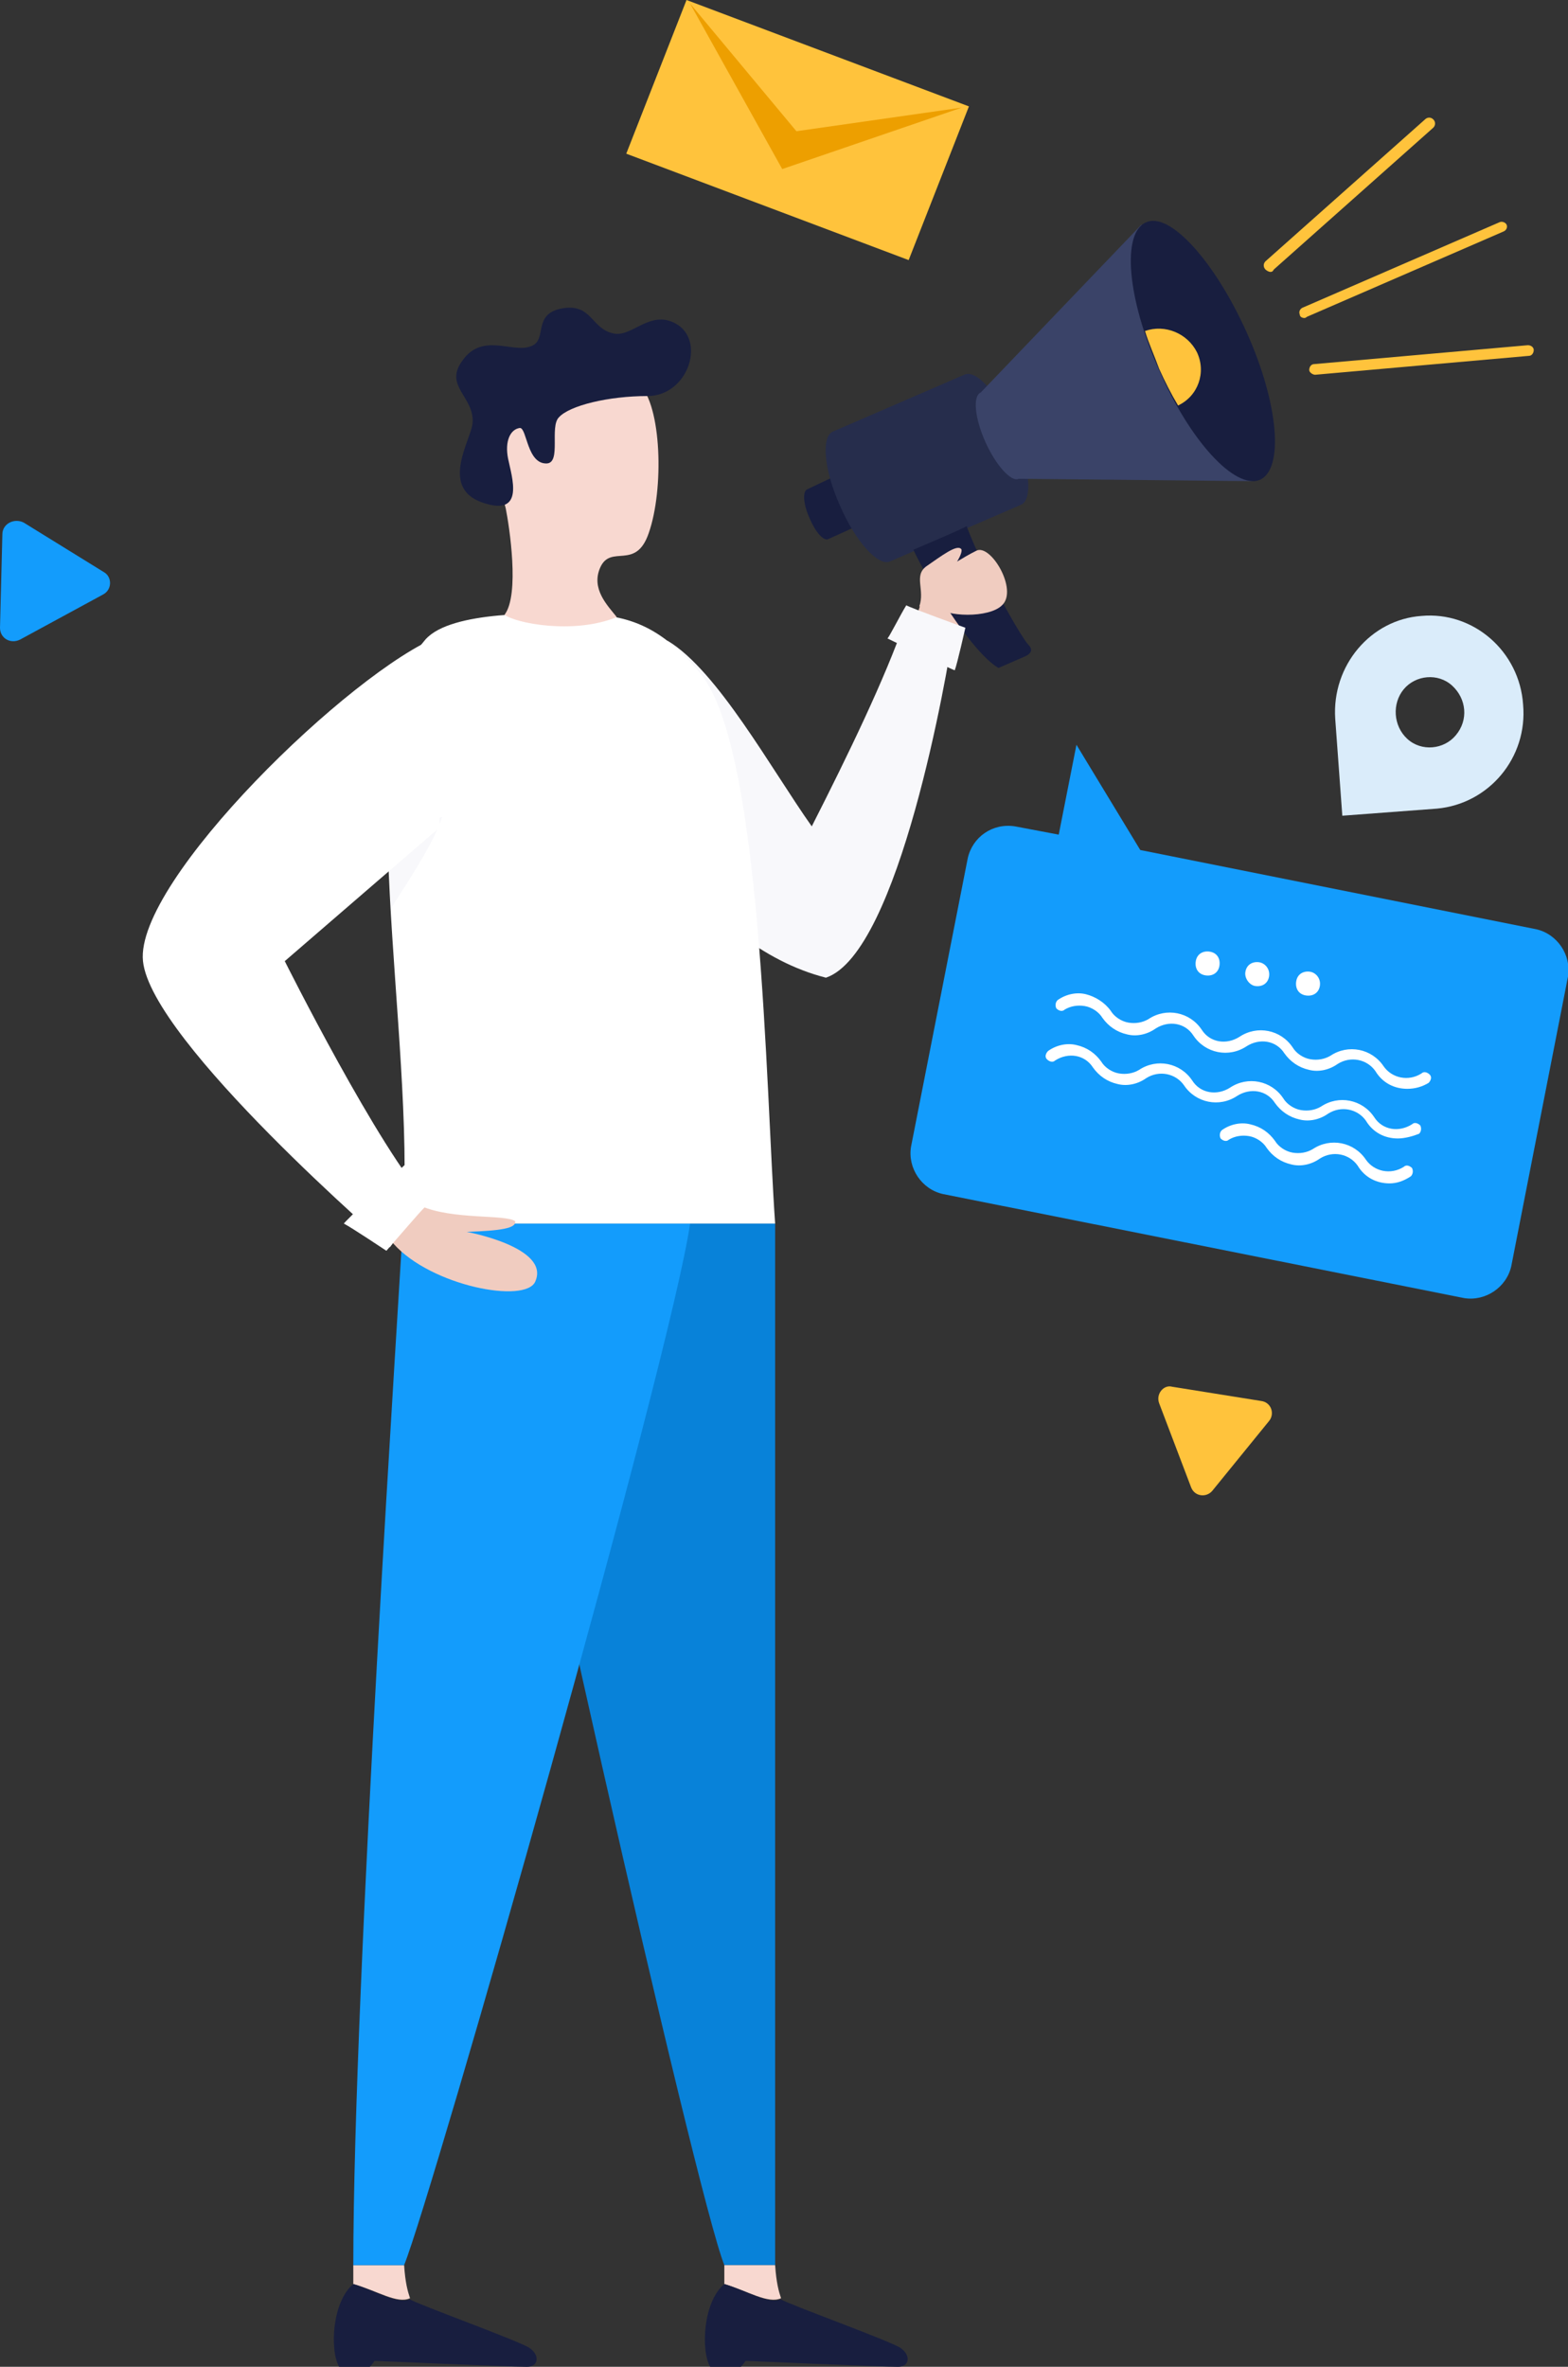
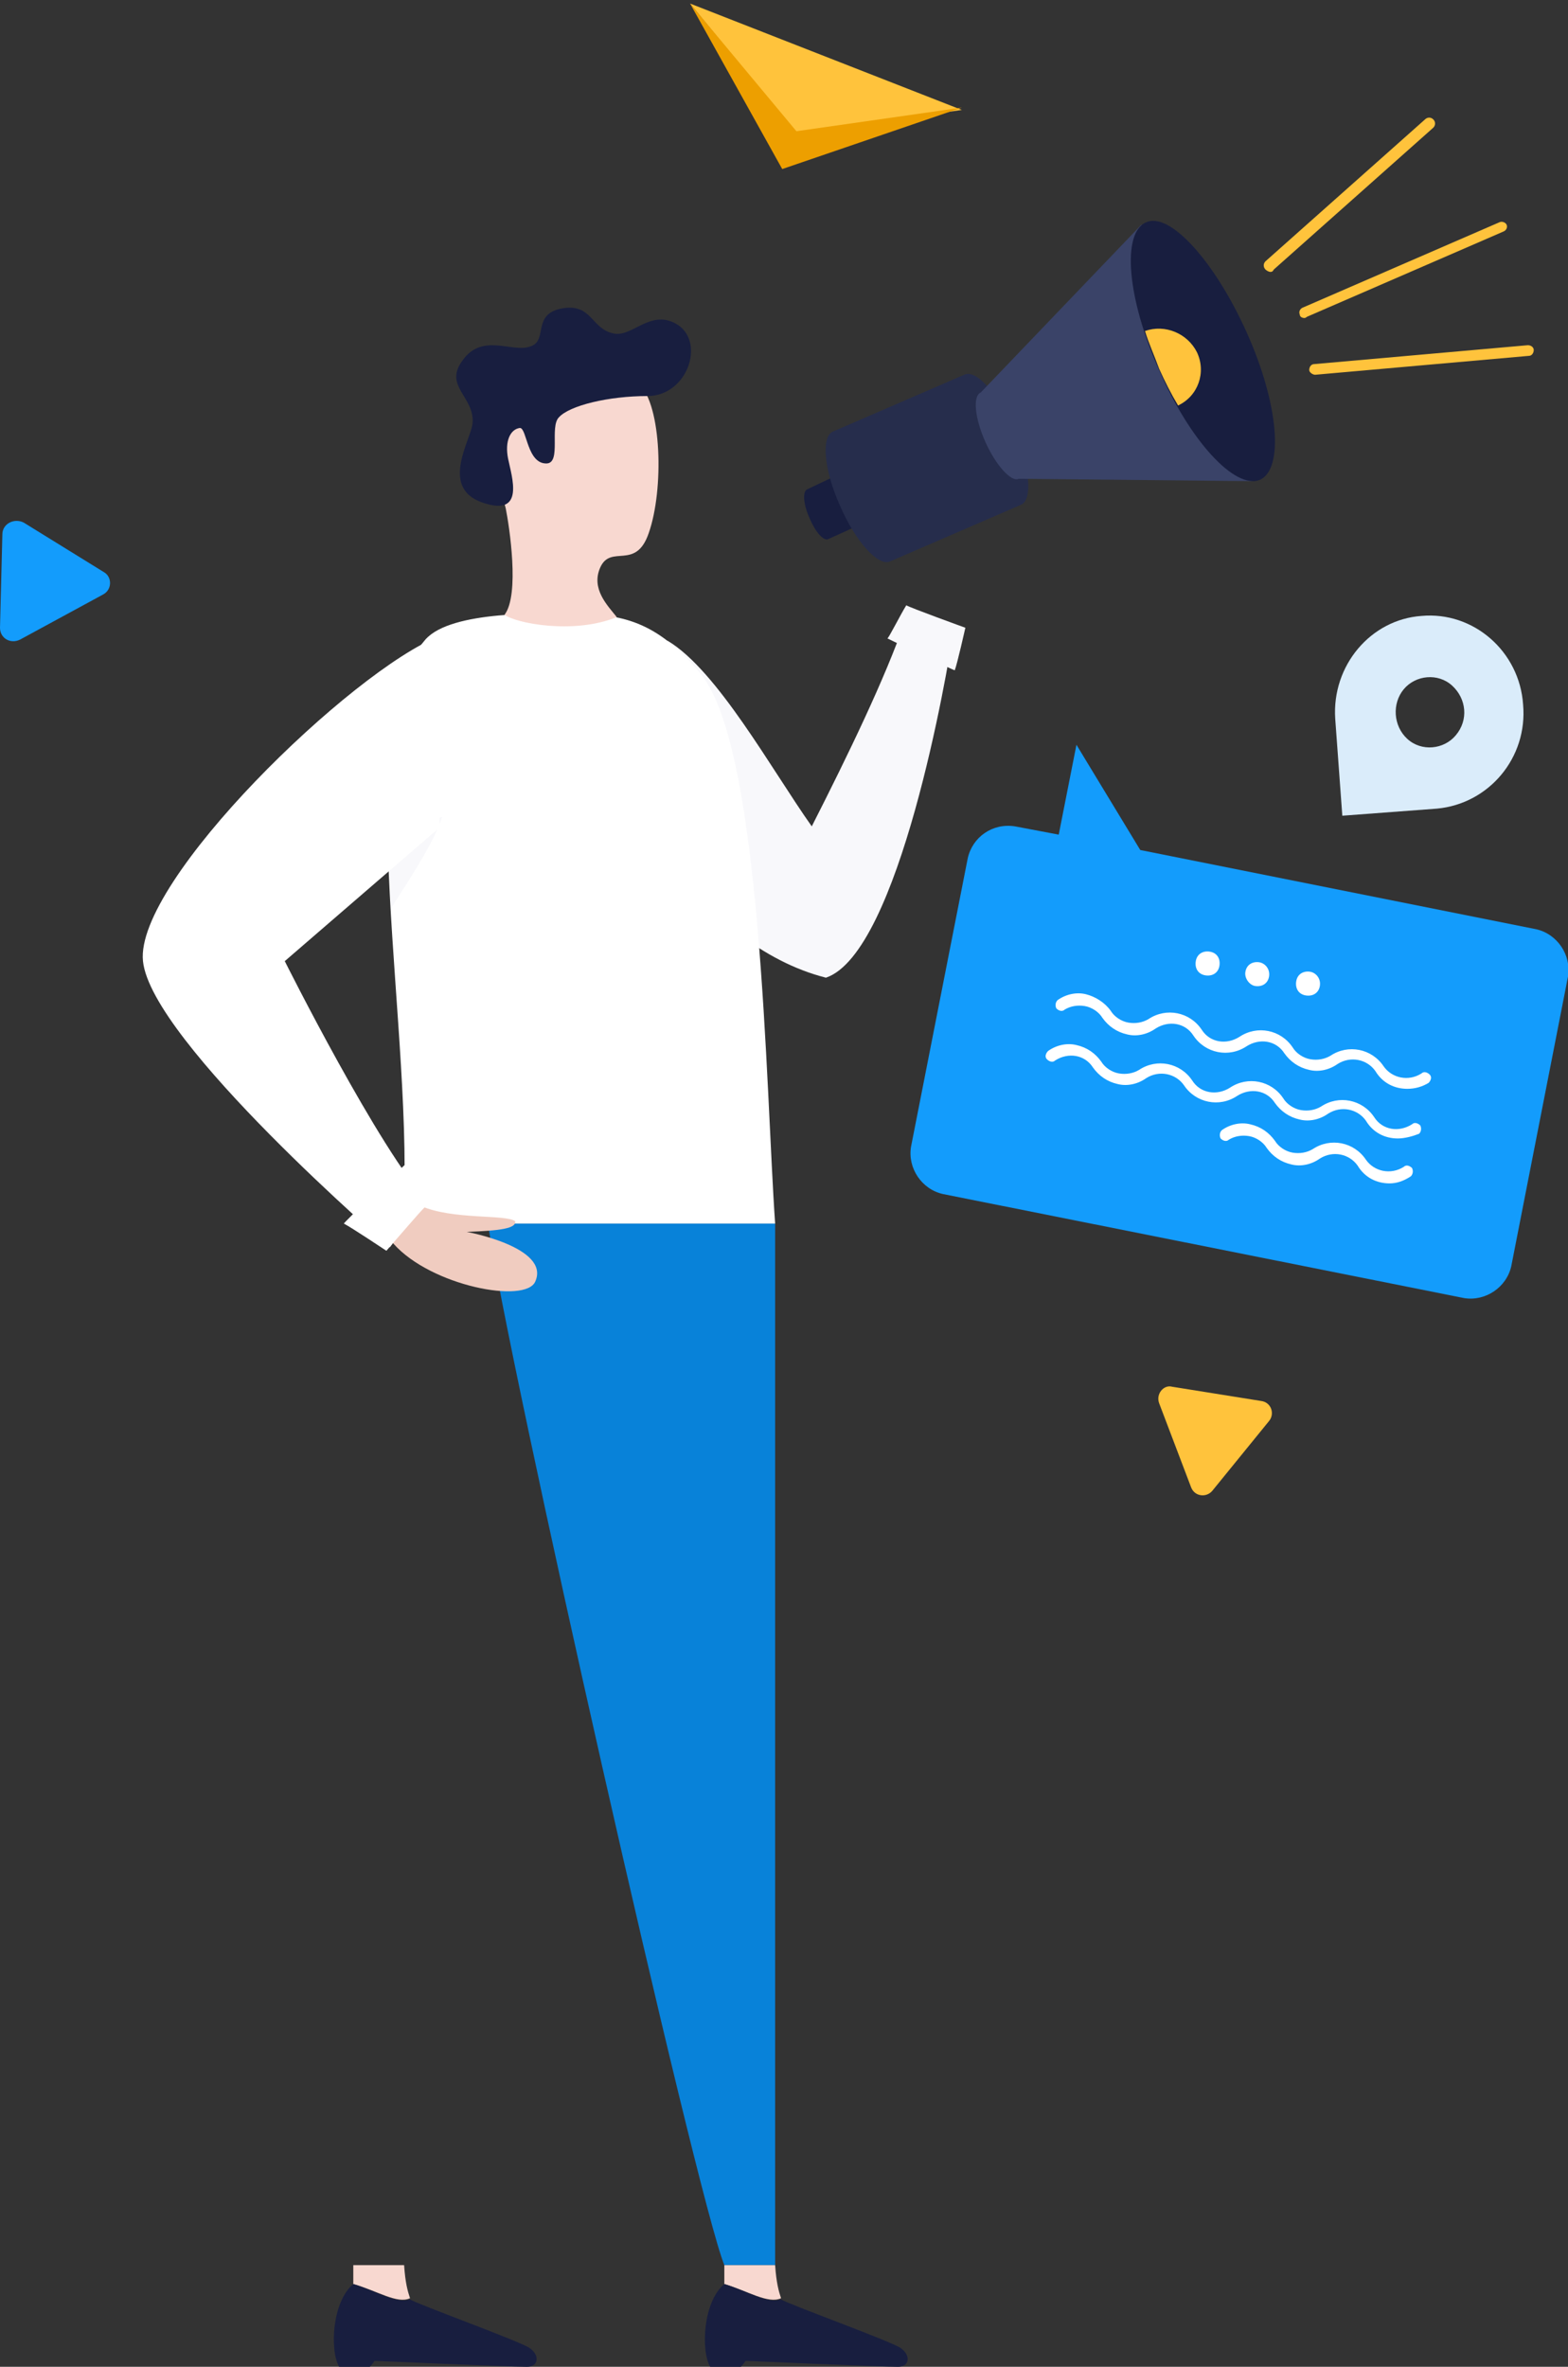
<svg xmlns="http://www.w3.org/2000/svg" version="1.1" id="Layer_1" x="0px" y="0px" viewBox="0 0 132.7 200.2" style="enable-background:new 0 0 132.7 200.2;" xml:space="preserve">
  <rect x="0" y="0" width="132.7" height="200.2" fill="#333333" stroke="none" />
  <style type="text/css">
	.st0{fill-rule:evenodd;clip-rule:evenodd;fill:#FFC33C;}
	.st1{fill-rule:evenodd;clip-rule:evenodd;fill:#F0CCC0;}
	.st2{fill-rule:evenodd;clip-rule:evenodd;fill:#181E3F;}
	.st3{fill-rule:evenodd;clip-rule:evenodd;fill:#262D4C;}
	.st4{fill-rule:evenodd;clip-rule:evenodd;fill:#3A4368;}
	.st5{fill-rule:evenodd;clip-rule:evenodd;fill:#ED9F00;}
	.st6{fill-rule:evenodd;clip-rule:evenodd;fill:#DAECFA;}
	.st7{fill-rule:evenodd;clip-rule:evenodd;fill:#139CFC;}
	.st8{fill-rule:evenodd;clip-rule:evenodd;fill:#FFFFFF;}
	.st9{fill-rule:evenodd;clip-rule:evenodd;fill:#F8F8FB;}
	.st10{fill-rule:evenodd;clip-rule:evenodd;fill:#0882D9;}
	.st11{fill-rule:evenodd;clip-rule:evenodd;fill:#F8D8D0;}
</style>
  <path class="st0" d="M75,37.8c0-2.7,2.2-4.8,4.8-4.8c2.7,0,4.8,2.2,4.8,4.8s-2.2,4.8-4.8,4.8S75,40.5,75,37.8z" />
-   <path class="st1" d="M78.1,50.4c-0.3,1.2-0.8,2.5-0.8,2.5c0.6,0.3,3.3,1.8,3.3,1.8c0.5-1,2.7-4.7,2.7-4.7L78.1,50.4z" />
  <path class="st2" d="M68.3,41.4c-0.4,0.2-0.3,1.3,0.2,2.4c0.5,1.2,1.2,2,1.6,1.8l2.2-1l-1.9-4.2L68.3,41.4z" />
  <path class="st3" d="M81.6,31.7l-11.1,4.8c-1,0.4-0.8,3.2,0.6,6.3c1.3,3,3.2,5.1,4.2,4.7l11.1-4.8c1-0.4,0.8-3.2-0.6-6.3  C84.5,33.3,82.6,31.2,81.6,31.7z" />
  <path class="st4" d="M83,33.2c-0.7,0.3-0.5,2.2,0.4,4.2s2.2,3.4,2.8,3.1l19.8,0.2L96.6,19L83,33.2z" />
  <path class="st2" d="M98.1,31.3c-2.7-6-3.2-11.6-1.1-12.5c2-0.9,5.8,3.3,8.5,9.3s3.2,11.6,1.1,12.5C104.5,41.4,100.7,37.3,98.1,31.3  z" />
  <path class="st0" d="M96.9,28c0.3,1,0.8,2.1,1.2,3.2c0.5,1.1,1,2.1,1.6,3.1c1.7-0.8,2.4-2.8,1.6-4.5C100.5,28.2,98.6,27.4,96.9,28  L96.9,28z" />
-   <path class="st2" d="M77.3,46.5c0.9,2,4.8,8.6,7.2,10l2.3-1c0.4-0.2,0.7-0.5,0.2-1s-3.6-5.8-5.2-10C81.8,44.6,77.3,46.5,77.3,46.5z" />
  <path class="st0" d="M110.4,26.9c-0.2,0-0.4-0.1-0.4-0.3c-0.1-0.2,0-0.5,0.3-0.6l16.6-7.2c0.2-0.1,0.5,0,0.6,0.2s0,0.5-0.3,0.6  l-16.6,7.2C110.5,26.9,110.4,26.9,110.4,26.9z M107.5,23c-0.1,0-0.3-0.1-0.4-0.2c-0.2-0.2-0.2-0.5,0-0.7l13.5-12  c0.2-0.2,0.5-0.2,0.7,0s0.2,0.5,0,0.7l-13.5,12C107.7,23,107.6,23,107.5,23L107.5,23z M111.3,31.7c-0.2,0-0.5-0.2-0.5-0.4  c0-0.3,0.2-0.5,0.4-0.5l18.1-1.6c0.3,0,0.5,0.2,0.5,0.4c0,0.3-0.2,0.5-0.4,0.5L111.3,31.7C111.4,31.7,111.3,31.7,111.3,31.7z" />
-   <path class="st1" d="M82.6,46.6c-0.6,0.3-1.1,0.6-1.6,0.9c0.3-0.5,0.5-1,0.3-1.1c-0.4-0.3-1.6,0.6-2.9,1.5c-1.1,0.8-0.1,2-0.6,3.4  c0.6,0,1.2-0.2,1.4,0c0.8,0.9,4.5,1,5.6-0.1C86.2,49.9,83.8,45.9,82.6,46.6z" />
-   <path class="st0" d="M58.1,0L53,13l23.9,9L82,9L58.1,0z" />
  <path class="st0" d="M58.4,0.3l9,11l14-2L58.4,0.3z" />
  <path class="st5" d="M58.4,0.3l7.8,14l15.2-5.2l-14,2L58.4,0.3z" />
  <path class="st6" d="M118.8,58.3c1-1.2,2.9-1.4,4.1-0.3c1.2,1.1,1.4,2.9,0.3,4.2c-1,1.2-2.9,1.4-4.1,0.3  C117.9,61.4,117.8,59.5,118.8,58.3L118.8,58.3z M113,60.8l0.6,8.2l8-0.6c4.4-0.4,7.7-4.3,7.3-8.8c-0.3-4.5-4.2-7.9-8.6-7.5  C116,52.4,112.7,56.3,113,60.8L113,60.8z" />
  <g>
    <path class="st7" d="M123.9,109.8L79.8,101c-1.8-0.4-3-2.2-2.7-4l4.8-24.4c0.4-1.8,2.1-3,4-2.7l3.7,0.7l1.5-7.6l5.4,8.9l33.5,6.7   c1.8,0.4,3,2.2,2.7,4l-4.8,24.5C127.5,108.9,125.7,110.1,123.9,109.8L123.9,109.8z" />
  </g>
  <path class="st8" d="M119.1,92.1c-1.1,0-2.1-0.5-2.7-1.5c-0.7-1-2.1-1.3-3.2-0.6c-0.7,0.5-1.6,0.7-2.4,0.5c-0.9-0.2-1.6-0.7-2.1-1.4  c-0.7-1.1-2.1-1.3-3.2-0.6c-1.5,1-3.5,0.6-4.5-0.9c-0.7-1.1-2.1-1.3-3.2-0.6c-0.7,0.5-1.6,0.7-2.4,0.5c-0.9-0.2-1.6-0.7-2.1-1.4  c-0.3-0.5-0.9-0.9-1.5-1s-1.2,0-1.7,0.3c-0.2,0.2-0.5,0.1-0.7-0.1c-0.1-0.2-0.1-0.5,0.1-0.7c0.7-0.5,1.6-0.7,2.4-0.5  s1.6,0.7,2.1,1.4c0.3,0.5,0.9,0.9,1.5,1s1.2,0,1.7-0.3c1.5-1,3.5-0.6,4.5,0.9c0.7,1.1,2.1,1.3,3.2,0.6c1.5-1,3.5-0.6,4.5,0.9  c0.3,0.5,0.9,0.9,1.5,1s1.2,0,1.7-0.3c1.5-1,3.5-0.6,4.5,0.9c0.7,1,2.1,1.3,3.2,0.6c0.2-0.2,0.5-0.1,0.7,0.1s0.1,0.5-0.1,0.7  C120.4,91.9,119.8,92.1,119.1,92.1L119.1,92.1z M118.3,96.3c-1.1,0-2.1-0.5-2.7-1.5c-0.7-1-2.1-1.3-3.2-0.6  c-0.7,0.5-1.6,0.7-2.4,0.5c-0.9-0.2-1.6-0.7-2.1-1.4c-0.7-1.1-2.1-1.3-3.2-0.6c-1.5,1-3.5,0.6-4.5-0.9c-0.7-1-2.1-1.3-3.2-0.6  c-0.7,0.5-1.6,0.7-2.4,0.5c-0.9-0.2-1.6-0.7-2.1-1.4c-0.7-1.1-2.1-1.3-3.2-0.6c-0.2,0.2-0.5,0.1-0.7-0.1s-0.1-0.5,0.1-0.7  c0.7-0.5,1.6-0.7,2.4-0.5c0.9,0.2,1.6,0.7,2.1,1.4c0.3,0.5,0.9,0.9,1.5,1s1.2,0,1.7-0.3c1.5-1,3.5-0.6,4.5,0.9  c0.7,1.1,2.1,1.3,3.2,0.6c1.5-1,3.5-0.6,4.5,0.9c0.3,0.5,0.9,0.9,1.5,1s1.2,0,1.7-0.3c1.5-1,3.5-0.6,4.5,0.9  c0.7,1.1,2.1,1.3,3.2,0.6c0.2-0.2,0.5-0.1,0.7,0.1c0.1,0.2,0.1,0.5-0.1,0.7C119.6,96.1,118.9,96.3,118.3,96.3L118.3,96.3z   M117.6,100.1c-1.1,0-2.1-0.5-2.7-1.5c-0.7-1-2.1-1.3-3.2-0.6c-0.7,0.5-1.6,0.7-2.4,0.5c-0.9-0.2-1.6-0.7-2.1-1.4  c-0.3-0.5-0.9-0.9-1.5-1s-1.2,0-1.7,0.3c-0.2,0.2-0.5,0.1-0.7-0.1c-0.1-0.2-0.1-0.5,0.1-0.7c0.7-0.5,1.6-0.7,2.4-0.5  c0.9,0.2,1.6,0.7,2.1,1.4c0.3,0.5,0.9,0.9,1.5,1s1.2,0,1.7-0.3c1.5-1,3.5-0.6,4.5,0.9c0.7,1,2.1,1.3,3.2,0.6  c0.2-0.2,0.5-0.1,0.7,0.1c0.1,0.2,0.1,0.5-0.1,0.7C118.8,99.9,118.2,100.1,117.6,100.1z M101.2,81.3c0.1-0.6,0.6-0.9,1.2-0.8  c0.6,0.1,0.9,0.6,0.8,1.2c-0.1,0.6-0.6,0.9-1.2,0.8C101.4,82.4,101.1,81.9,101.2,81.3z M105.4,82.2c0.1-0.6,0.6-0.9,1.2-0.8  c0.5,0.1,0.9,0.6,0.8,1.2c-0.1,0.6-0.6,0.9-1.2,0.8C105.7,83.3,105.3,82.7,105.4,82.2z M109.7,83c0.1-0.6,0.6-0.9,1.2-0.8  c0.5,0.1,0.9,0.6,0.8,1.2c-0.1,0.6-0.6,0.9-1.2,0.8C109.9,84.1,109.6,83.6,109.7,83z" />
  <path class="st9" d="M76.6,52.5c-1.7,4.9-4.8,11.3-7.9,17.4c-3.4-4.8-8-13.2-12.2-15.7c0,0-5,14.7-0.6,18.9c4.4,4.3,8.5,8.2,14,9.6  c6.2-2.1,10.3-25.9,10.8-29.4C80.6,53.3,78.5,53.1,76.6,52.5z" />
  <path class="st9" d="M81.7,53.1c0,0-4.7-1.7-5-1.9C76.2,52,75.2,54,75.1,54c0.8,0.4,5.6,2.7,5.7,2.7C81,56.2,81.7,53.1,81.7,53.1  L81.7,53.1z" />
  <path class="st10" d="M65.6,103.5c0,11.7,0,64.2,0,88.1h-4.3c-2.4-5.9-18.4-76.8-20-88.1C41.3,103.5,65.6,103.5,65.6,103.5z" />
  <path class="st11" d="M61.3,193.2v-1.6h4.3c0.1,1.5,0.3,2.2,0.5,2.8C65,194.9,63.3,193.8,61.3,193.2z" />
  <g>
    <path class="st2" d="M61.3,193.2c2,0.6,3.6,1.7,4.8,1.3c0.6,0.4,9.2,3.5,10.1,4.1s0.8,1.6-0.2,1.6c-1.4,0-12.9-0.5-12.9-0.5   c-0.2,0.3-0.4,0.5-0.4,0.5h-2.6C59.3,198.8,59.5,194.7,61.3,193.2z" />
  </g>
  <path class="st11" d="M29.9,193.2v-1.6h4.3c0.1,1.5,0.3,2.2,0.5,2.8C33.6,194.9,32,193.8,29.9,193.2z" />
  <g>
    <path class="st2" d="M29.9,193.2c2,0.6,3.6,1.7,4.8,1.3c0.6,0.4,9.2,3.5,10.1,4.1s0.8,1.6-0.2,1.6c-1.4,0-12.9-0.5-12.9-0.5   c-0.2,0.3-0.4,0.5-0.4,0.5h-2.6C27.9,198.8,28.1,194.7,29.9,193.2L29.9,193.2z" />
  </g>
-   <path class="st7" d="M34.1,103.5c-0.2,4.4-4.2,64.2-4.2,88.1h4.3c2.4-5.9,22.6-76.8,24.2-88.1C58.4,103.5,34.1,103.5,34.1,103.5z" />
  <path class="st8" d="M34.1,103.5h31.5c-0.8-11.3-1.1-40.2-6.3-46.5c-3.8-4.6-6.8-5-10.6-5.1c-2.6,0-10.5-0.3-12.7,2.2  C29.4,61.6,35.2,87.6,34.1,103.5z" />
  <path class="st9" d="M32.9,71c0,1.9,0.1,3.8,0.2,5.8c1.3-2,3.8-5.8,4.3-7.7C37.4,69.1,32.9,71,32.9,71z" />
  <path class="st11" d="M42.8,43c0.3,1.5,1.2,7.3-0.1,9c0.9,0.7,5.8,1.7,9.5,0.2c-0.8-1-2.2-2.4-1.4-4.2c0.9-2,3,0.3,4.1-2.9  c1.3-3.7,1.1-10.8-0.8-12.6c-2.1-2-6.2-4.3-10.9-0.7C39.3,34.7,42.1,40,42.8,43z" />
  <path class="st2" d="M46.3,39.2c1.2-0.1,0.2-3.1,1-3.9c0.9-1,4.2-1.8,7.5-1.8s4.9-4.4,2.6-6c-2.3-1.5-3.9,1.1-5.5,0.7  c-1.9-0.4-1.8-2.6-4.4-2.1c-2.5,0.5-1.1,2.7-2.6,3.2c-1.6,0.6-4.2-1.3-5.9,1.4c-1.3,2,1.1,2.9,1,5c0,1.3-2.9,5.5,0.8,6.8  c3.7,1.3,2.5-2.2,2.2-3.7s0.2-2.5,1-2.6C44.6,36.2,44.6,39.3,46.3,39.2L46.3,39.2z" />
  <path class="st1" d="M33.3,105.2c3.2,3.6,11.2,5.1,12,3.2c1.3-2.9-5.8-4.2-5.8-4.2c2.9-0.1,4.2-0.3,4.1-0.9c-0.8-0.6-5.3-0.1-8-1.3  C32.4,101.2,31.5,103.2,33.3,105.2z" />
  <path class="st8" d="M37.2,53.8c-7.4,2.9-25.8,20.7-25.1,27.5S33,105.5,33,105.5c1.5-2.2,3.3-3.7,3.3-3.7  c-4.2-4.5-12.2-20.5-12.2-20.5c3-2.6,13.1-11.3,13.1-11.3L37.2,53.8L37.2,53.8z" />
  <path class="st8" d="M32.7,105.8c0,0,3.7-4.3,4-4.5c-0.6-0.9-2.4-2.7-2.4-2.8c-0.8,0.7-5.1,4.8-5.2,5  C29.7,103.8,32.7,105.8,32.7,105.8z" />
  <path class="st0" d="M98.1,118.7l2.7,7.1c0.3,0.8,1.3,0.9,1.8,0.3l4.8-5.9c0.5-0.6,0.2-1.6-0.7-1.7l-7.5-1.2  C98.5,117.1,97.8,117.9,98.1,118.7z" />
  <path class="st7" d="M0.2,45.2L0,53.1c0,0.9,0.9,1.4,1.7,1l7-3.8c0.8-0.4,0.8-1.5,0.1-1.9L2,44.2C1.2,43.8,0.2,44.3,0.2,45.2  L0.2,45.2z" />
</svg>